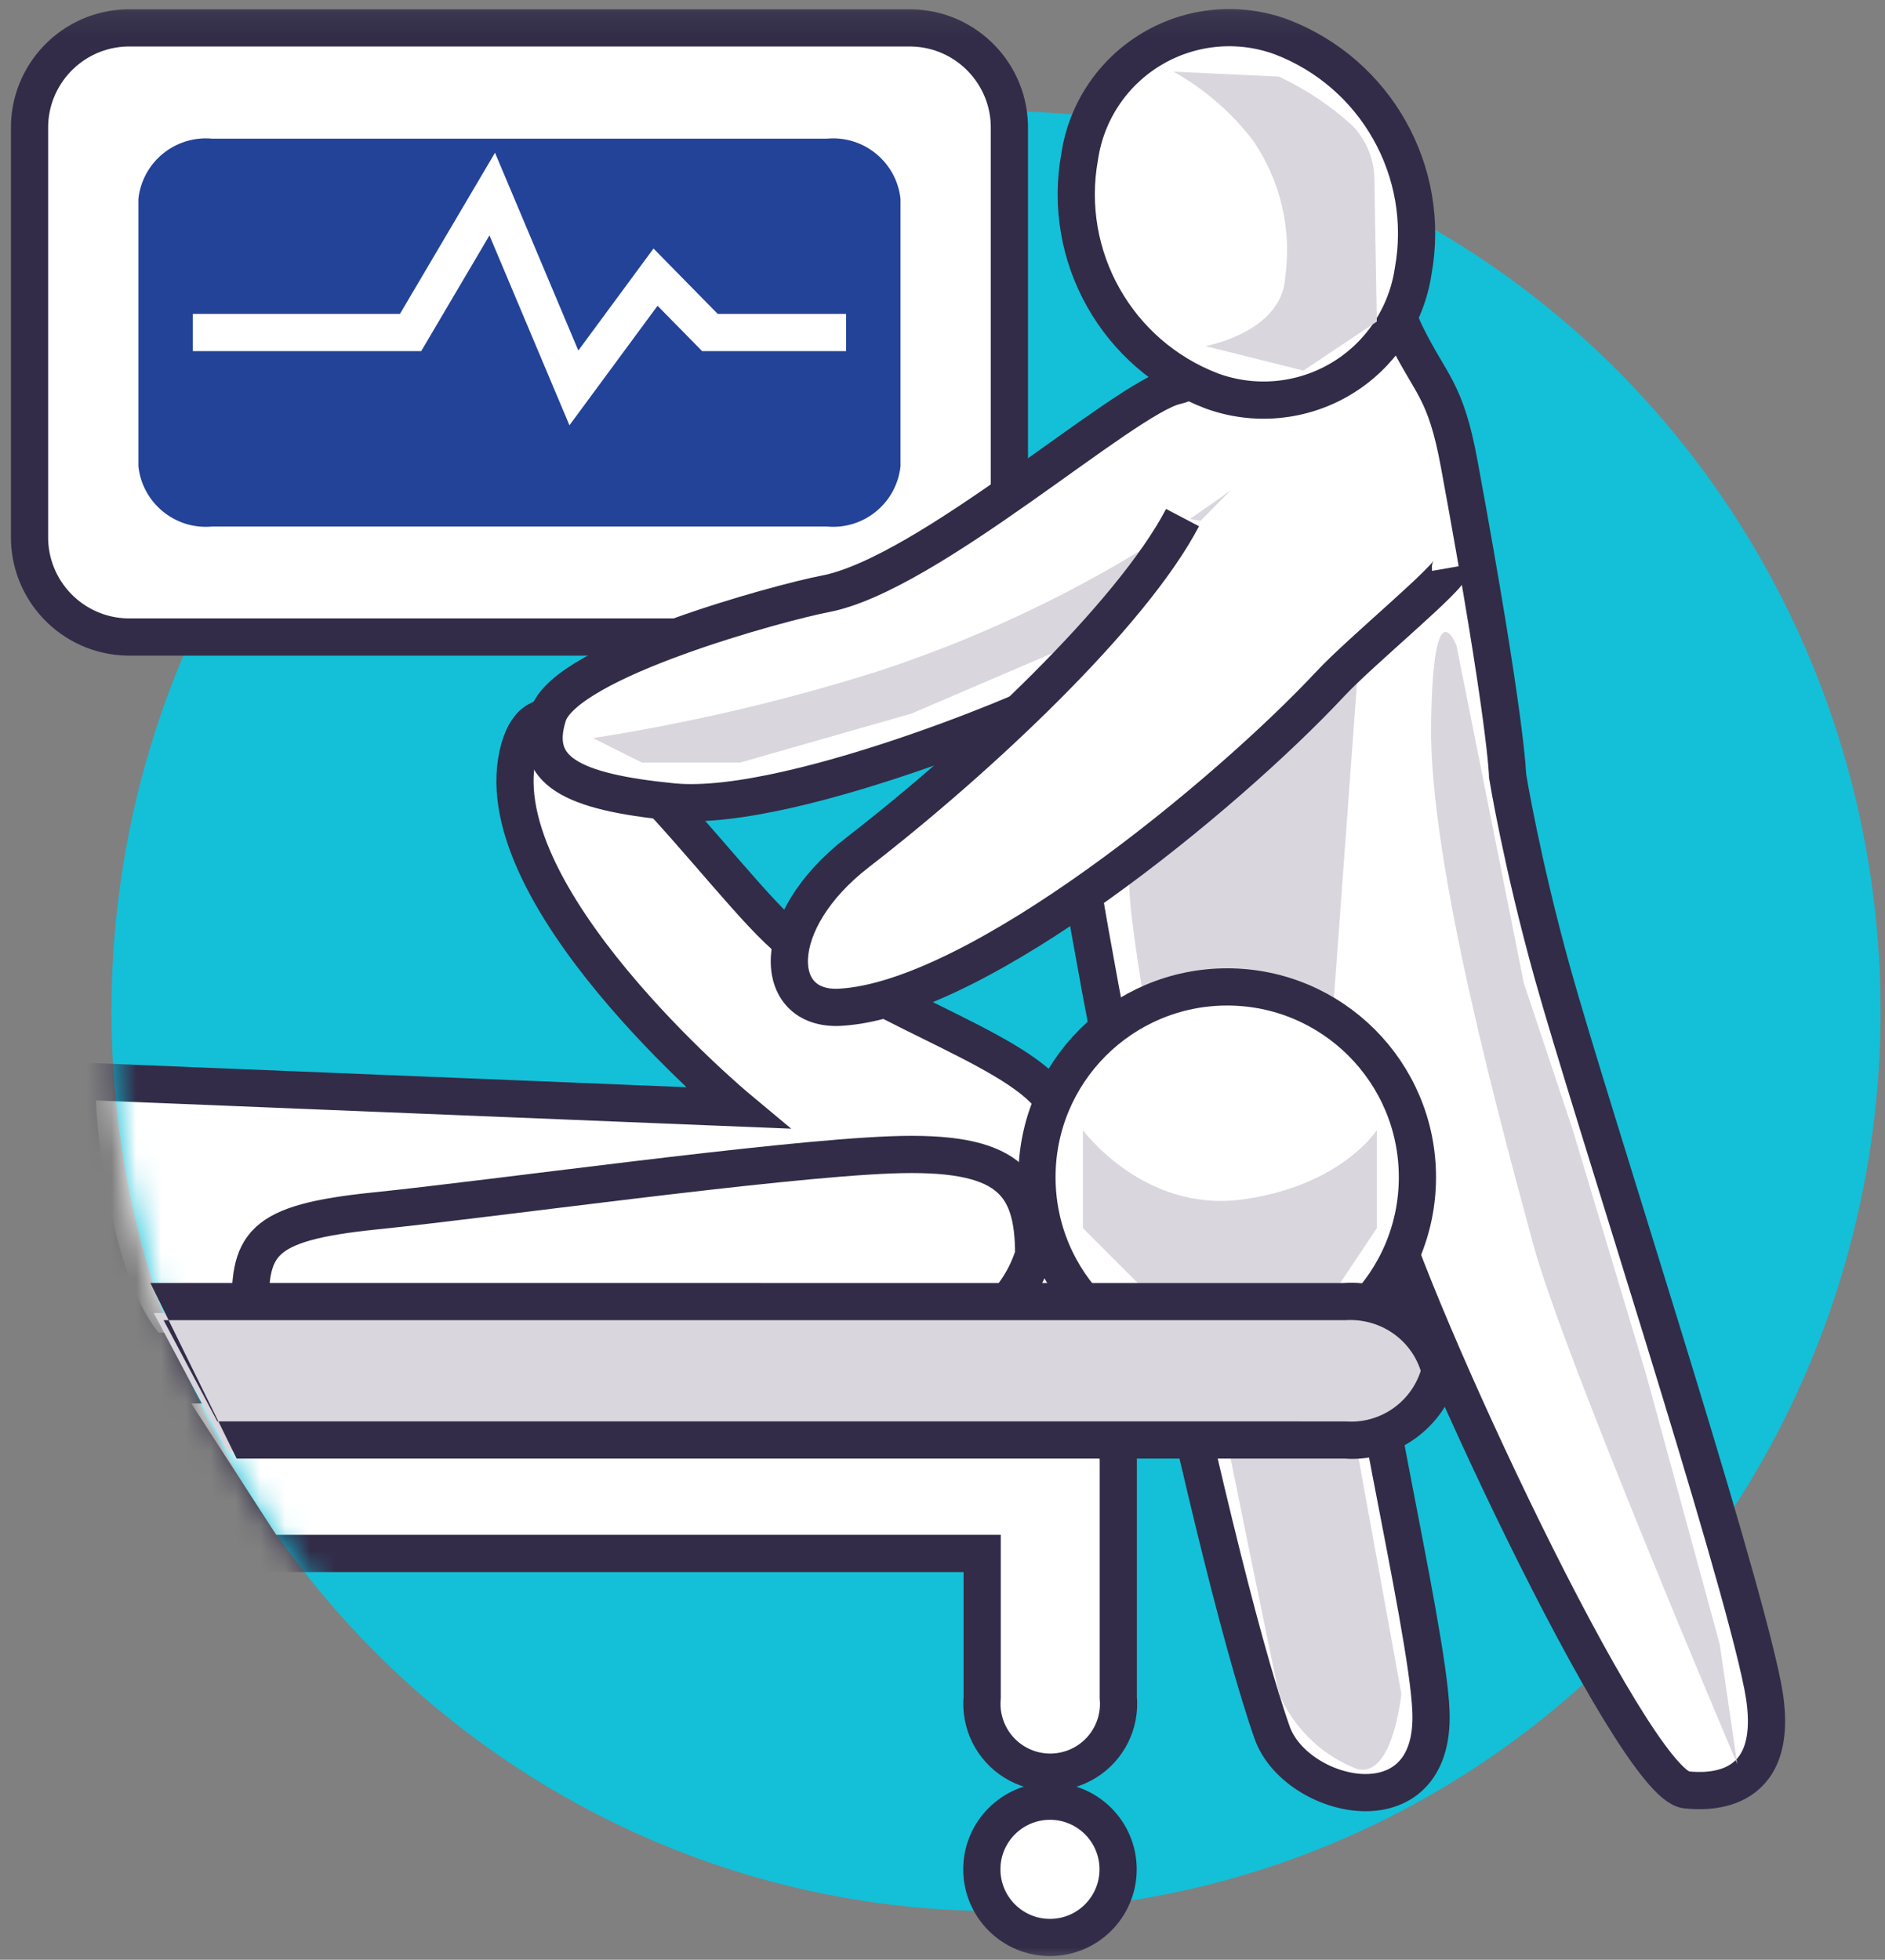
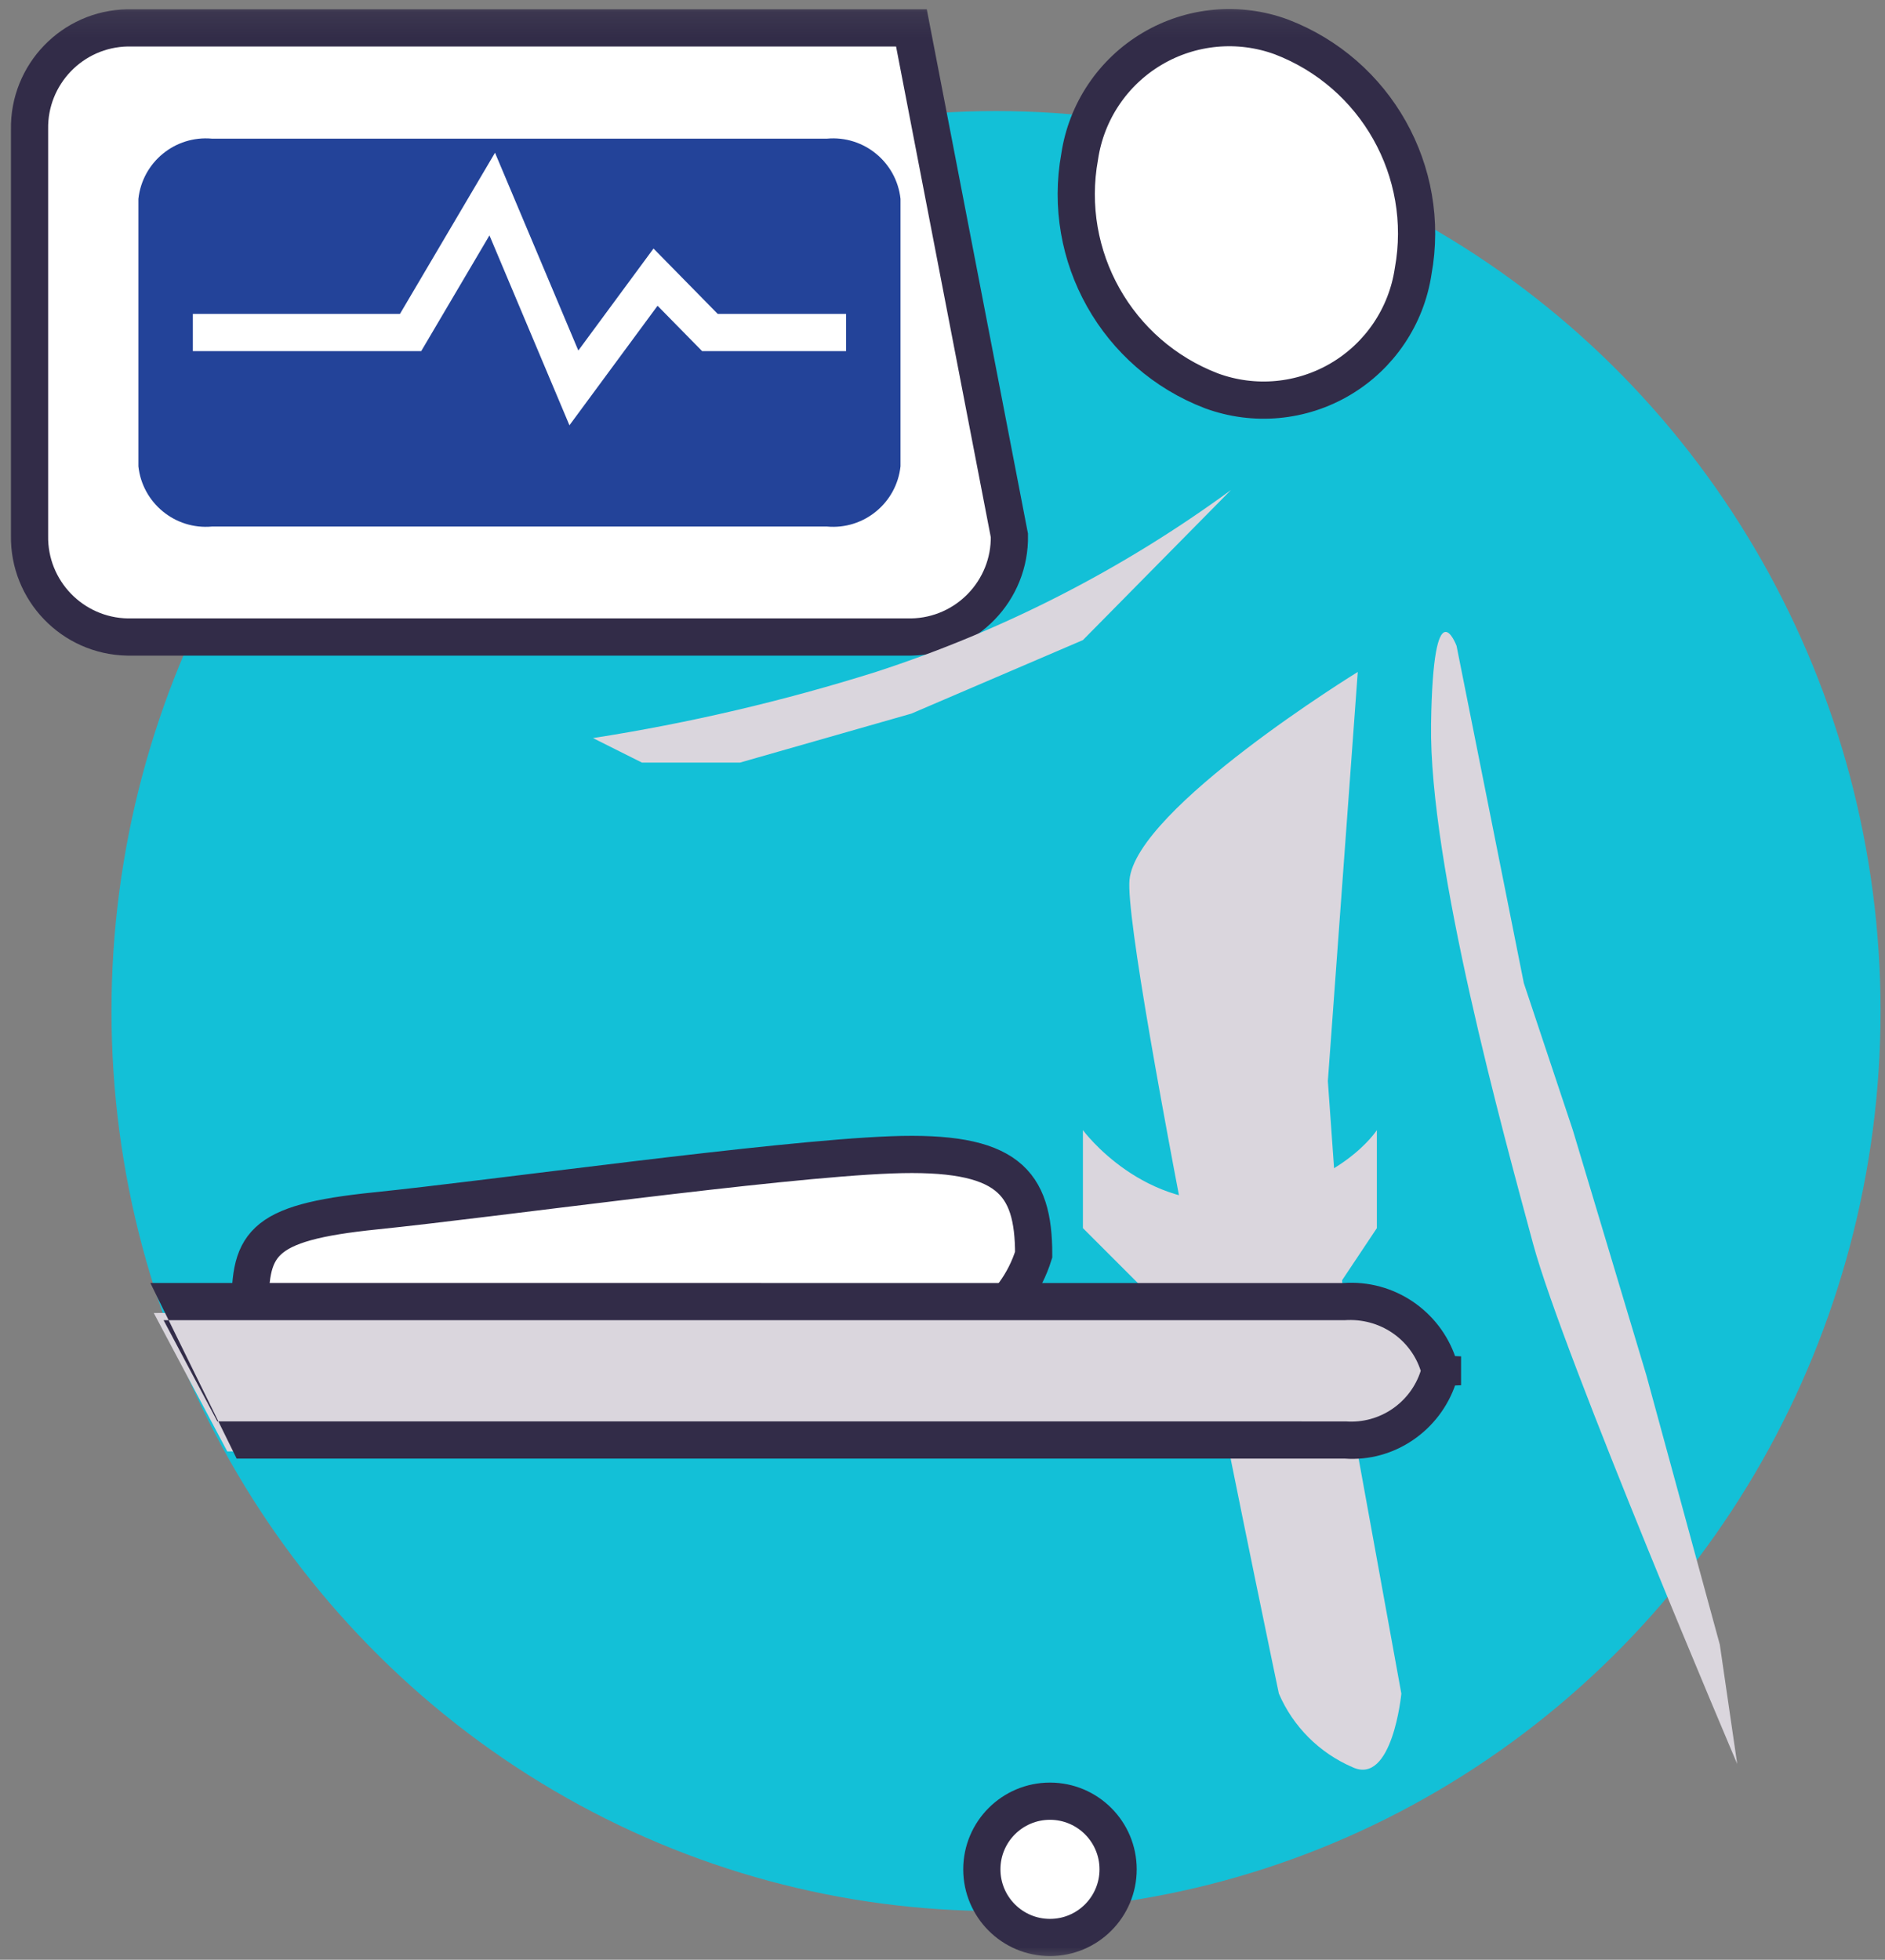
<svg xmlns="http://www.w3.org/2000/svg" xmlns:xlink="http://www.w3.org/1999/xlink" width="76" height="79" viewBox="0 0 76 79">
  <rect x="0" y="0" width="76" height="79" fill="#808080" stroke="none" />
  <defs>
    <rect id="icon_40_40_9-copy-9-a" width="79.012" height="79.012" x=".216" y=".123" />
    <ellipse id="icon_40_40_9-copy-9-c" cx="36.158" cy="36.757" rx="35.663" ry="36.28" />
  </defs>
  <g fill="none" fill-rule="evenodd" transform="translate(-1)">
    <mask id="icon_40_40_9-copy-9-b" fill="#fff">
      <use xlink:href="#icon_40_40_9-copy-9-a" />
    </mask>
    <g mask="url(#icon_40_40_9-copy-9-b)">
      <g transform="translate(5 4)">
        <mask id="icon_40_40_9-copy-9-d" fill="#fff">
          <use xlink:href="#icon_40_40_9-copy-9-c" />
        </mask>
        <use fill="#13C0D7" fill-rule="nonzero" xlink:href="#icon_40_40_9-copy-9-c" />
-         <path fill="#FFF" stroke="#322C48" stroke-width="1.5" d="M6.727 58.621L35.6 58.621 35.6 64.422C35.502 65.464 36.002 66.472 36.891 67.024 37.781 67.576 38.906 67.576 39.796 67.024 40.686 66.472 41.186 65.464 41.087 64.422L41.087 54.847C41.087 54.788 41.074 54.734 41.071 54.677 41.068 54.619 41.087 54.568 41.087 54.511L41.087 51.827 2.337 51.827 6.727 58.621zM38.344 67.439C38.371 67.438 38.396 67.448 38.422 67.448L38.265 67.448C38.293 67.448 38.318 67.44 38.344 67.439zM2.071 50.477C13.071 50.324 38.332 50.894 38.332 50.894 39.956 47.711 40.07 43.969 38.643 40.693 37.626 38.458 31.656 36.861 27.92 33.961 25.214 31.863 18.334 21.371 16.945 26.148 15.266 31.937 25.724 40.66 25.724 40.66L-.858 39.58C-1.055 39.771-.529 47.86 2.071 50.477z" mask="url(#icon_40_40_9-copy-9-d)" />
      </g>
      <g transform="translate(1.975 .988)">
-         <path fill="#FFF" stroke="#322C48" stroke-width="1.5" d="M4.167,0.136 L35.772,0.136 C37.993,0.176 39.761,2.008 39.722,4.229 L39.722,20.599 C39.761,22.819 37.993,24.651 35.772,24.691 L4.167,24.691 C1.946,24.651 0.178,22.819 0.216,20.599 L0.216,4.229 C0.178,2.008 1.946,0.176 4.167,0.136 Z" />
+         <path fill="#FFF" stroke="#322C48" stroke-width="1.5" d="M4.167,0.136 L35.772,0.136 L39.722,20.599 C39.761,22.819 37.993,24.651 35.772,24.691 L4.167,24.691 C1.946,24.651 0.178,22.819 0.216,20.599 L0.216,4.229 C0.178,2.008 1.946,0.176 4.167,0.136 Z" />
        <path fill="#234399" d="M7.568,4.601 L32.369,4.601 C33.853,4.468 35.17,5.547 35.332,7.028 L35.332,17.811 C35.17,19.292 33.853,20.371 32.369,20.238 L7.568,20.238 C6.085,20.371 4.767,19.292 4.605,17.811 L4.605,7.028 C4.767,5.547 6.085,4.468 7.568,4.601 Z" />
        <polyline stroke="#FFF" stroke-width="1.5" points="6.8 12.416 15.579 12.416 18.871 6.835 22.163 14.649 25.455 10.184 27.649 12.417 33.137 12.417" />
      </g>
      <g transform="translate(22.716 .988)">
-         <path fill="#FFF" stroke="#322C48" stroke-width="1.5" d="M33.925,6.183 C33.925,6.183 33.925,10.375 34.953,12.471 C35.981,14.567 36.562,14.698 37.117,17.712 C39.048,28.186 39.067,30.288 39.067,30.288 C39.067,30.288 39.631,33.764 40.879,38.244 C42.408,43.732 48.356,61.918 49.352,66.971 C50.231,71.425 47.104,71.25 46.267,71.163 C44.094,70.937 35.124,51.687 33.921,47.058 C32.993,43.476 33.021,44.044 32.893,48.106 C32.764,52.167 35.85,64.482 35.978,68.02 C36.155,72.877 30.52,71.56 29.57,68.844 C26.883,61.136 22.013,36.616 21.581,32.385 C21.037,27.043 21.067,27.013 20.553,27.145 C21.701,26.848 10.374,31.824 5.416,31.337 C1.299,30.933 -0.322,30.076 0.379,27.848 C1.08,25.62 9.82,23.282 11.551,22.952 C15.709,22.162 23.616,15.028 25.695,14.567 C28.652,13.912 26.723,6.182 26.723,6.182 L33.923,6.182 L33.925,6.183 Z" />
        <path fill="#DAD6DD" d="M37.01 25.048C37.01 25.048 36.068 22.516 35.982 28.193 35.896 33.87 38.897 44.7 40.097 49.155 41.297 53.609 48.325 70.117 48.325 70.117L47.624 65.309 44.661 54.444 41.698 44.568 39.722 38.642 37.01 25.048zM33.027 26.099C33.027 26.099 24.081 31.601 23.823 34.484 23.565 37.367 29.846 67.284 29.846 67.284 30.419 68.614 31.479 69.674 32.809 70.247 34.424 71.011 34.784 67.284 34.784 67.284L32.809 56.42 31.821 42.593 33.027 26.099zM2.192 28.765C6.055 28.163 9.867 27.272 13.597 26.099 18.73 24.43 23.565 21.954 27.918 18.762L21.945 24.815 15.031 27.778 8.118 29.753 4.167 29.753 2.192 28.765z" />
        <g transform="translate(20.74)">
          <path fill="#FFF" stroke="#322C48" stroke-width="1.5" d="M9.204,0.499 C13.019,1.958 15.253,5.928 14.52,9.947 C14.248,11.759 13.176,13.353 11.6,14.288 C10.024,15.223 8.111,15.4 6.39,14.768 C2.575,13.309 0.342,9.339 1.075,5.321 C1.346,3.509 2.418,1.915 3.994,0.98 C5.57,0.045 7.483,-0.132 9.204,0.499 L9.204,0.499 Z" />
-           <path fill="#DAD6DD" d="M6.142,12.963 C6.142,12.963 9.236,12.42 9.363,10.178 C9.63,8.251 9.17,6.293 8.071,4.687 C7.201,3.549 6.108,2.601 4.858,1.901 L9.105,2.099 C10.187,2.604 11.186,3.27 12.068,4.074 C12.634,4.657 12.952,5.435 12.957,6.247 L13.056,11.975 L10.093,13.951 L6.142,12.963 Z" />
        </g>
-         <path fill="#FFF" stroke="#322C48" stroke-width="1.5" d="M36.76,21.897 C36.821,22.249 33.152,25.255 31.913,26.586 C27.739,31.052 17.722,39.306 12.16,39.616 C9.384,39.77 9.246,36.166 12.857,33.376 C17.72,29.616 23.892,23.827 25.962,19.877" />
      </g>
      <path fill="#FFF" stroke="#322C48" stroke-width="1.5" d="M21.143,54.334 C21.143,54.334 11.136,55.077 11.093,53.037 C11.034,50.151 11.39,49.297 16.146,48.811 C20.903,48.325 32.235,46.73 36.933,46.553 C41.632,46.376 42.676,47.63 42.676,50.575 C41.964,52.862 39.819,54.397 37.425,54.334 C31.054,54.154 21.143,54.334 21.143,54.334 Z" />
      <circle cx="43.333" cy="75.355" r="2.747" fill="#FFF" fill-rule="nonzero" stroke="#322C48" stroke-width="1.5" />
-       <circle cx="50.478" cy="47.454" r="7.67" fill="#FFF" fill-rule="nonzero" stroke="#322C48" stroke-width="1.5" />
      <path fill="#DAD6DD" d="M56.513,45.556 C56.513,45.556 55.08,47.803 51.097,48.351 C47.115,48.898 44.661,45.556 44.661,45.556 L44.661,49.506 L47.624,52.469 L54.537,52.469 L56.513,49.506 L56.513,45.556 Z" />
      <path fill="#DAD6DD" d="M7.2,52.929 L55.207,52.469 C57.225,52.322 58.986,53.825 59.158,55.841 L59.158,54.676 C58.986,56.691 57.225,58.194 55.207,58.047 L10.163,58.508 L8.746,55.841 L7.2,52.929 Z" />
      <path fill="#322C48" fill-rule="nonzero" d="M7.596,53.219 L8.557,55.029 L9.763,57.297 L55.262,57.299 C56.646,57.4 57.878,56.527 58.282,55.259 C57.877,53.989 56.638,53.117 55.207,53.219 L7.596,53.219 Z M58.411,54.612 L59.908,54.676 L59.908,55.841 L58.411,55.905 C58.392,55.681 58.348,55.464 58.282,55.259 C58.348,55.053 58.392,54.836 58.411,54.612 Z M58.408,55.841 L58.408,54.676 L59.688,54.73 C59.746,54.901 59.793,55.078 59.83,55.258 C59.793,55.439 59.746,55.615 59.688,55.786 L58.408,55.841 Z M59.688,54.73 L59.905,54.739 C59.89,54.916 59.865,55.089 59.83,55.258 C59.865,55.428 59.89,55.601 59.905,55.777 L59.688,55.786 C59.056,57.663 57.224,58.946 55.207,58.797 L10.541,58.797 L7.062,51.718 L55.153,51.721 C57.215,51.571 59.055,52.854 59.688,54.73 Z" />
    </g>
  </g>
</svg>